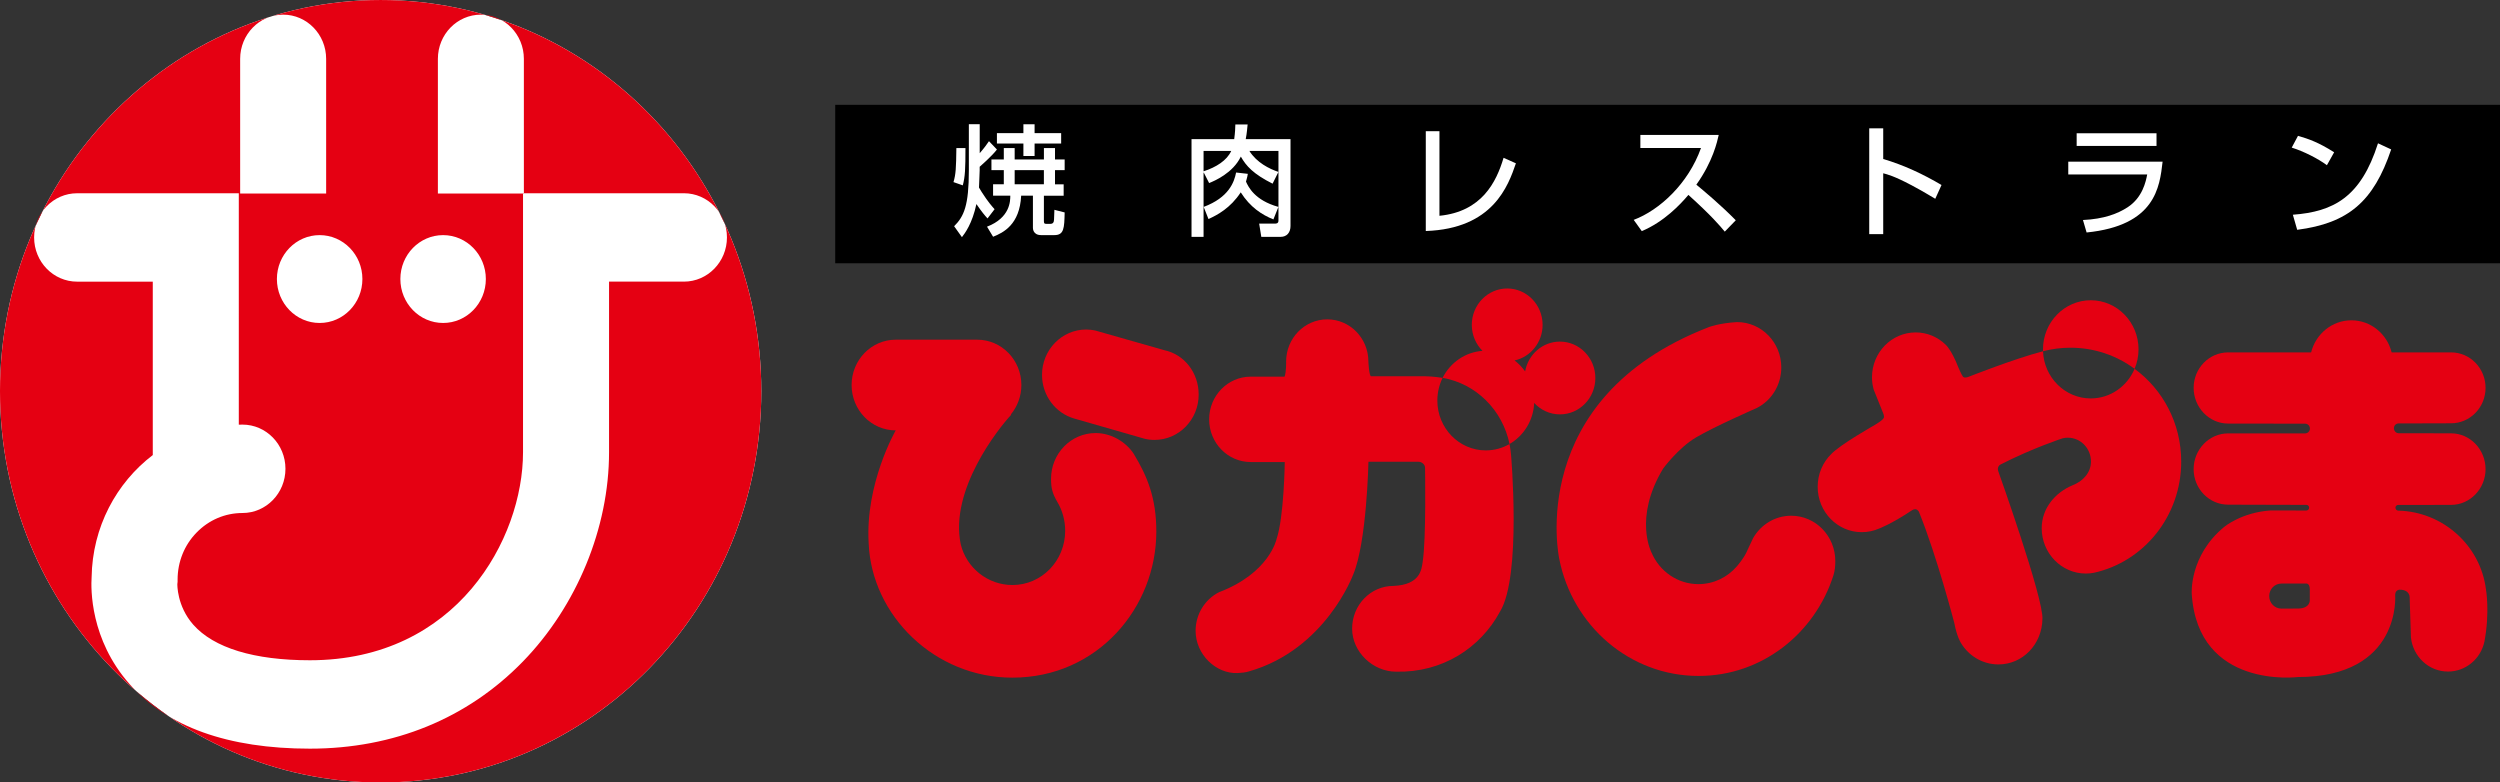
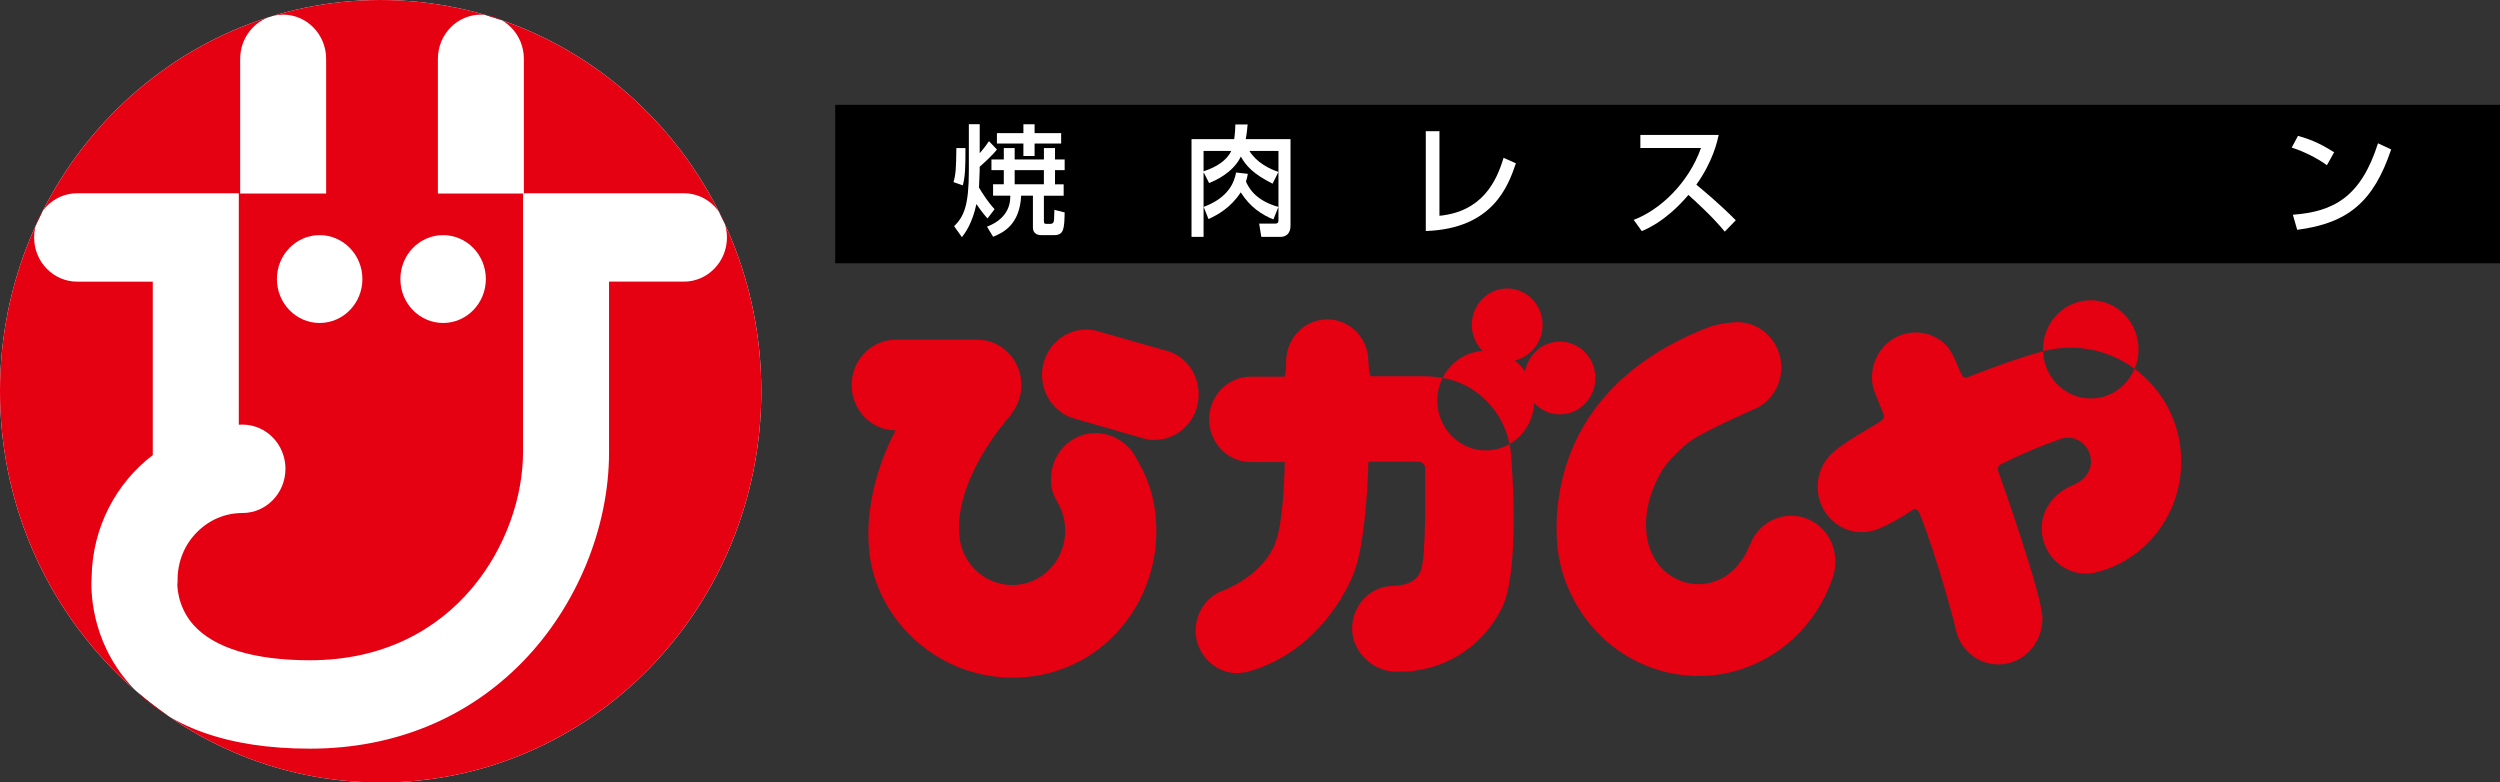
<svg xmlns="http://www.w3.org/2000/svg" id="_イヤー_2" width="152.838" height="47.837" viewBox="0 0 152.838 47.837">
  <rect x="0" y="0" width="152.838" height="47.837" fill="#333333" stroke="none" />
  <defs>
    <style>.cls-1{fill:#fff;}.cls-2{fill:#e50012;}</style>
  </defs>
  <g id="_イヤー_1-2">
    <g>
      <path class="cls-1" d="M46.543,23.917c0,13.211-10.418,23.919-23.271,23.919C10.421,47.837,0,37.128,0,23.917,0,10.708,10.421,0,23.272,0c12.853,0,23.271,10.708,23.271,23.917" />
      <path class="cls-2" d="M69.953,26.817c.203,.052,.413,.077,.629,.077,1.49,0,2.699-1.241,2.699-2.771,0-1.34-.879-2.457-2.107-2.716l-4.227-1.204c-.179-.037-.358-.057-.546-.057-1.488,0-2.697,1.241-2.697,2.773,0,1.268,.831,2.341,1.967,2.668l4.283,1.23Z" />
      <path class="cls-2" d="M69.311,27.747c.83,1.37,1.381,2.692,1.381,4.749,0,4.64-3.58,8.932-8.805,8.932-4.745,0-8.598-3.794-8.781-8.211-.221-3.661,1.654-6.906,1.654-6.906-1.49,0-2.697-1.241-2.697-2.773,0-1.53,1.208-2.771,2.697-2.771h4.983c1.491,0,2.699,1.241,2.699,2.771,0,.688-.243,1.313-.643,1.799l.017,.024c-.8,.859-3.777,4.616-3.081,7.918,.352,1.44,1.654,2.487,3.162,2.487,1.783,0,3.223-1.482,3.223-3.315,0-.632-.17-1.239-.468-1.744-.321-.546-.396-.87-.396-1.434,0-1.547,1.219-2.798,2.725-2.798,.942,0,1.844,.527,2.332,1.272" />
      <path class="cls-2" d="M87.873,24.487c0-.498,.116-.968,.321-1.386l-.004-.002s-.629-.094-1.021-.094h-3.344c-.129,0-.168-.9-.168-.9,0-1.427-1.126-2.581-2.515-2.581s-2.515,1.154-2.515,2.581c0,0,.018,.629-.096,.922h-2.068c-1.405,0-2.542,1.169-2.542,2.611,0,1.44,1.137,2.609,2.542,2.609h2.081s-.042,3.366-.503,4.714c0,0-.437,2.074-3.514,3.243-.848,.426-1.434,1.329-1.434,2.362,0,1.442,1.243,2.634,2.564,2.581,.243-.011,.481-.033,.704-.103,4.684-1.34,6.364-5.914,6.364-5.914,.835-1.962,.935-6.9,.935-6.9h3.062c.197,0,.398,.164,.398,.367,0,0,.079,4.338-.146,5.759-.065,.404-.103,1.394-1.783,1.464-1.401,0-2.529,1.169-2.529,2.61,0,1.44,1.283,2.633,2.686,2.633,2.824,.068,5.153-1.442,6.355-3.672,1.329-2.168,.671-9.631,.671-9.631-.018-.208-.05-.413-.09-.614-.428,.247-.922,.389-1.451,.389-1.635,0-2.961-1.364-2.961-3.046" />
      <path class="cls-2" d="M95.365,20.884c-1.06,0-1.943,.787-2.126,1.825-.181-.256-.4-.487-.647-.673,.979-.212,1.715-1.108,1.715-2.175,0-1.23-.97-2.225-2.164-2.225s-2.164,.996-2.164,2.225c0,.623,.251,1.185,.654,1.589-1.064,.076-1.974,.725-2.439,1.65,2.046,.354,3.667,1.971,4.091,4.045,.863-.501,1.46-1.432,1.508-2.511,.395,.431,.955,.699,1.573,.699,1.196,0,2.166-.994,2.166-2.222,0-1.23-.97-2.227-2.166-2.227" />
      <path class="cls-2" d="M104.466,19.999s.616-.243,1.729-.308c1.493,0,2.705,1.241,2.705,2.771,0,1.082-.601,2.019-1.479,2.472,0,0-2.625,1.15-3.737,1.81-1.088,.643-2.009,1.904-2.009,1.904-1.831,3.038-.702,5.149-.702,5.149,.485,1.128,1.584,1.914,2.861,1.914,.933,0,1.773-.418,2.345-1.084,0,0,.466-.516,.669-1.032,0,0,.199-.428,.332-.704,.472-.817,1.337-1.362,2.327-1.362,1.488,0,2.695,1.239,2.695,2.771,0,.304-.028,.597-.114,.872-1.139,3.569-4.388,6.152-8.243,6.152-4.211,0-7.723-3.077-8.521-7.164,0,0-2.133-9.795,9.142-14.16" />
      <path class="cls-2" d="M130.498,22.546c.157-.365,.241-.767,.241-1.191,0-1.655-1.307-2.999-2.922-2.999-1.609,0-2.918,1.344-2.918,2.999,0,.041,.002,.079,.002,.118,.538-.14,1.101-.216,1.679-.216,1.462,0,2.817,.477,3.918,1.289" />
      <path class="cls-2" d="M130.498,22.546c-.446,1.064-1.473,1.812-2.681,1.812-1.573,0-2.856-1.283-2.917-2.885-.009,.002-.018,.006-.028,.009-1.716,.448-4.441,1.523-4.441,1.523-.38,.17-.439,0-.439,0-.076-.09-.278-.568-.278-.568-.413-1.067-.778-1.375-.778-1.375-.479-.461-1.117-.739-1.821-.739-1.475,0-2.671,1.228-2.671,2.745,0,.258,.037,.511,.103,.747l.549,1.37s.144,.299,.052,.387c0,0-.028,.107-.507,.393,0,0-2.157,1.219-2.695,1.801-.513,.503-.822,1.213-.822,1.997,0,1.53,1.208,2.771,2.695,2.771,.371,0,.725-.077,1.047-.216,0,0,.767-.28,2.028-1.125,.289-.186,.422,.1,.422,.1,1.102,2.716,2.159,6.788,2.159,6.788,.162,.863,.411,1.233,.411,1.233,.474,.784,1.322,1.305,2.288,1.305,1.491,0,2.658-1.231,2.69-2.763,.087-1.246-2.703-9.057-2.703-9.057-.087-.26,.112-.387,.112-.387,1.997-1.023,3.829-1.617,3.829-1.617,.1-.024,.205-.037,.312-.037,.787,0,1.418,.654,1.418,1.46,0,.684-.5,1.211-1.13,1.451-1.053,.442-1.882,1.401-1.882,2.622,0,1.532,1.211,2.773,2.701,2.773,.171,0,.334-.017,.496-.048,3.051-.677,5.332-3.462,5.332-6.797,0-2.341-1.123-4.41-2.85-5.671" />
-       <path class="cls-2" d="M151.981,36.039c-.339-2.717-2.657-4.756-5.357-4.821-.094,0-.179-.081-.179-.177s.077-.171,.166-.171l3.237-.004c1.165,0,2.107-.99,2.107-2.186s-.942-2.188-2.107-2.188l-3.21-.006c-.157,0-.286-.149-.286-.308,0-.16,.129-.291,.286-.291l3.21-.009c1.165,0,2.107-.97,2.107-2.168,0-1.195-.942-2.166-2.107-2.166h-3.635c-.278-1.126-1.274-1.962-2.459-1.962-1.184,0-2.181,.835-2.463,1.962h-5.073c-1.165,0-2.109,.972-2.109,2.166,0,1.198,.944,2.185,2.109,2.185l4.71,.007c.159,0,.289,.136,.289,.299,0,.164-.135,.295-.293,.295h-4.707c-1.165,0-2.109,.988-2.109,2.185s.944,2.172,2.109,2.172l4.782,.013c.096,0,.171,.076,.171,.17,0,.1-.081,.175-.175,.175l-2.185-.004c-1.792,.122-2.843,1.014-2.843,1.014-2.142,1.772-1.974,4.083-1.974,4.083,.374,5.851,6.473,5.088,6.473,5.088,6.371,0,5.964-5.018,5.964-5.018,0-.321,.271-.323,.271-.323,.64,0,.614,.468,.614,.468,.015,.336,.079,2.461,.079,2.461,.129,1.169,1.095,2.076,2.266,2.076,1.093,0,2.002-.782,2.227-1.834,.339-1.805,.094-3.182,.094-3.182m-11.515,1.165l-.994,.002c-.411,0-.743-.343-.743-.765,0-.424,.332-.765,.743-.765h1.552s.186,0,.186,.361v.636s.053,.531-.745,.531" />
      <rect x="51.061" y="6.409" width="101.777" height="9.686" />
      <path class="cls-1" d="M62.566,7.595h.684v.542h1.624v.638h-1.624v.763h-.684v-.763h-1.619v-.638h1.619v-.542Zm-1.196,1.458h.662v.697h1.788v-.697h.678v.697h.59v.653h-.59v.865h.529v.697h-1.208v1.565c0,.155,.068,.155,.157,.155h.251c.055,0,.144-.022,.177-.098,.037-.065,.037-.146,.057-.76l.627,.16c-.022,.961-.035,1.386-.627,1.386h-.813c-.5,0-.5-.409-.5-.441v-1.969h-.719c-.087,1.772-1.09,2.26-1.716,2.511l-.371-.616c1.423-.548,1.423-1.582,1.423-1.895h-1.053v-.697h.656v-.865h-.756v-.653h.756v-.697Zm-1.477,.315c.299-.345,.441-.549,.568-.737l.487,.509c-.291,.391-1.047,1.049-1.055,1.056v.219c0,.177-.042,.944-.042,1.051l.171,.282c.385,.603,.645,.89,.782,1.042l-.431,.564c-.181-.195-.358-.411-.68-.879-.256,1.202-.704,1.788-.885,2.024l-.477-.669c.603-.599,.9-1.266,.9-3.414v-2.821h.664v1.774Zm2.139,1.899h1.786v-.865h-1.786v.865Zm-3.009-2.214c0,1.276-.02,1.737-.162,2.279l-.57-.199c.147-.496,.16-.855,.177-2.08h.555Z" />
      <path class="cls-1" d="M73.595,10.555h-.015v3.927h-.736v-5.977h2.61c.057-.431,.065-.689,.07-.896h.75c-.024,.214-.042,.514-.116,.896h2.738v5.309c0,.391-.214,.667-.608,.667h-1.178l-.131-.811h.972c.063,0,.208,0,.208-.184v-4.257h-1.777c.448,.712,1.211,1.091,1.774,1.281l-.356,.719c-1.182-.594-1.619-1.084-1.941-1.656-.483,1.01-1.615,1.488-1.939,1.619l-.324-.638Zm-.015-1.326v1.244c.776-.249,1.427-.666,1.691-1.244h-1.691Zm.007,3.42c1.532-.572,1.867-1.508,1.982-2.102l.717,.081c-.018,.103-.035,.219-.112,.476,.142,.315,.527,1.143,1.982,1.545l-.306,.765c-.701-.28-1.425-.748-1.997-1.655-.627,.959-1.425,1.384-1.973,1.632l-.293-.741Z" />
      <path class="cls-1" d="M88.002,13.192c2.587-.256,3.477-2.059,3.919-3.545l.754,.337c-.468,1.362-1.388,4.001-5.509,4.139v-6.102h.835v5.171Z" />
      <path class="cls-1" d="M99.876,13.442c1.576-.592,3.339-2.212,4.115-4.395h-3.707v-.798h4.79c-.092,.411-.354,1.62-1.368,3.042,.42,.345,1.464,1.213,2.411,2.175l-.673,.695c-.291-.352-.811-.973-2.223-2.245-.498,.588-1.49,1.644-2.85,2.214l-.494-.688Z" />
-       <path class="cls-1" d="M115.131,7.844v1.877c1.246,.365,2.437,.924,3.564,1.589l-.382,.843c-.275-.16-.745-.455-1.493-.85-1.01-.535-1.442-.645-1.689-.71v3.72h-.855V7.844h.855Z" />
-       <path class="cls-1" d="M131.839,8.923h-4.882v-.776h4.882v.776Zm.372,.959c-.179,1.562-.442,3.905-4.646,4.331l-.223-.763c1.285-.059,2.131-.387,2.738-.784,.914-.601,1.112-1.589,1.189-2h-4.825v-.784h5.767Z" />
      <path class="cls-1" d="M142.256,10.101c-.536-.402-1.42-.85-2.151-1.077l.383-.719c.636,.184,1.257,.396,2.21,1.005l-.442,.791Zm-2.083,3.027c2.48-.186,4.157-1.064,5.206-4.367l.806,.374c-1.077,3.2-2.631,4.511-5.746,4.915l-.265-.922Z" />
      <path class="cls-2" d="M46.543,23.917c0,13.211-10.418,23.919-23.272,23.919C10.421,47.836,0,37.128,0,23.917,0,10.71,10.421,.001,23.271,.001,36.125,.001,46.543,10.71,46.543,23.917m-4.733-12.102h-9.835v15.836c0,5.281-4.042,12.714-13.029,12.714-3.41,0-5.877-.754-7.134-2.179-1.005-1.141-.97-2.468-.97-2.481l.015-.132v-.133c0-1.09,.411-2.115,1.162-2.883,.749-.769,1.743-1.194,2.803-1.194,1.453,0,2.629-1.211,2.629-2.704,0-1.491-1.176-2.701-2.629-2.701-.076,0-.148,.002-.223,.006V11.815H4.715c-1.451,0-2.629,1.21-2.629,2.702s1.178,2.702,2.629,2.702h4.625v10.582l.002,.018c-2.233,1.701-3.695,4.411-3.741,7.469-.047,.705-.092,3.799,2.314,6.527,2.314,2.624,6.024,3.955,11.031,3.955,5.129,0,9.632-1.843,13.022-5.327,3.296-3.391,5.266-8.171,5.266-12.793v-10.432h4.576c1.453,0,2.632-1.21,2.632-2.702s-1.179-2.702-2.632-2.702m-14.72,2.56c-1.444,0-2.614,1.202-2.614,2.684,0,1.485,1.17,2.687,2.614,2.687,1.442,0,2.612-1.202,2.612-2.687,0-1.482-1.17-2.684-2.612-2.684m-7.55,0c-1.441,0-2.612,1.202-2.612,2.684,0,1.485,1.171,2.687,2.612,2.687,1.444,0,2.615-1.202,2.615-2.687,0-1.482-1.171-2.684-2.615-2.684m.399-2.545V3.597c0-1.491-1.178-2.701-2.627-2.701-1.456,0-2.63,1.21-2.63,2.701V11.831h5.258Zm12.088,0V3.597c0-1.491-1.178-2.701-2.63-2.701-1.45,0-2.627,1.21-2.627,2.701V11.831h5.258Z" />
    </g>
  </g>
</svg>